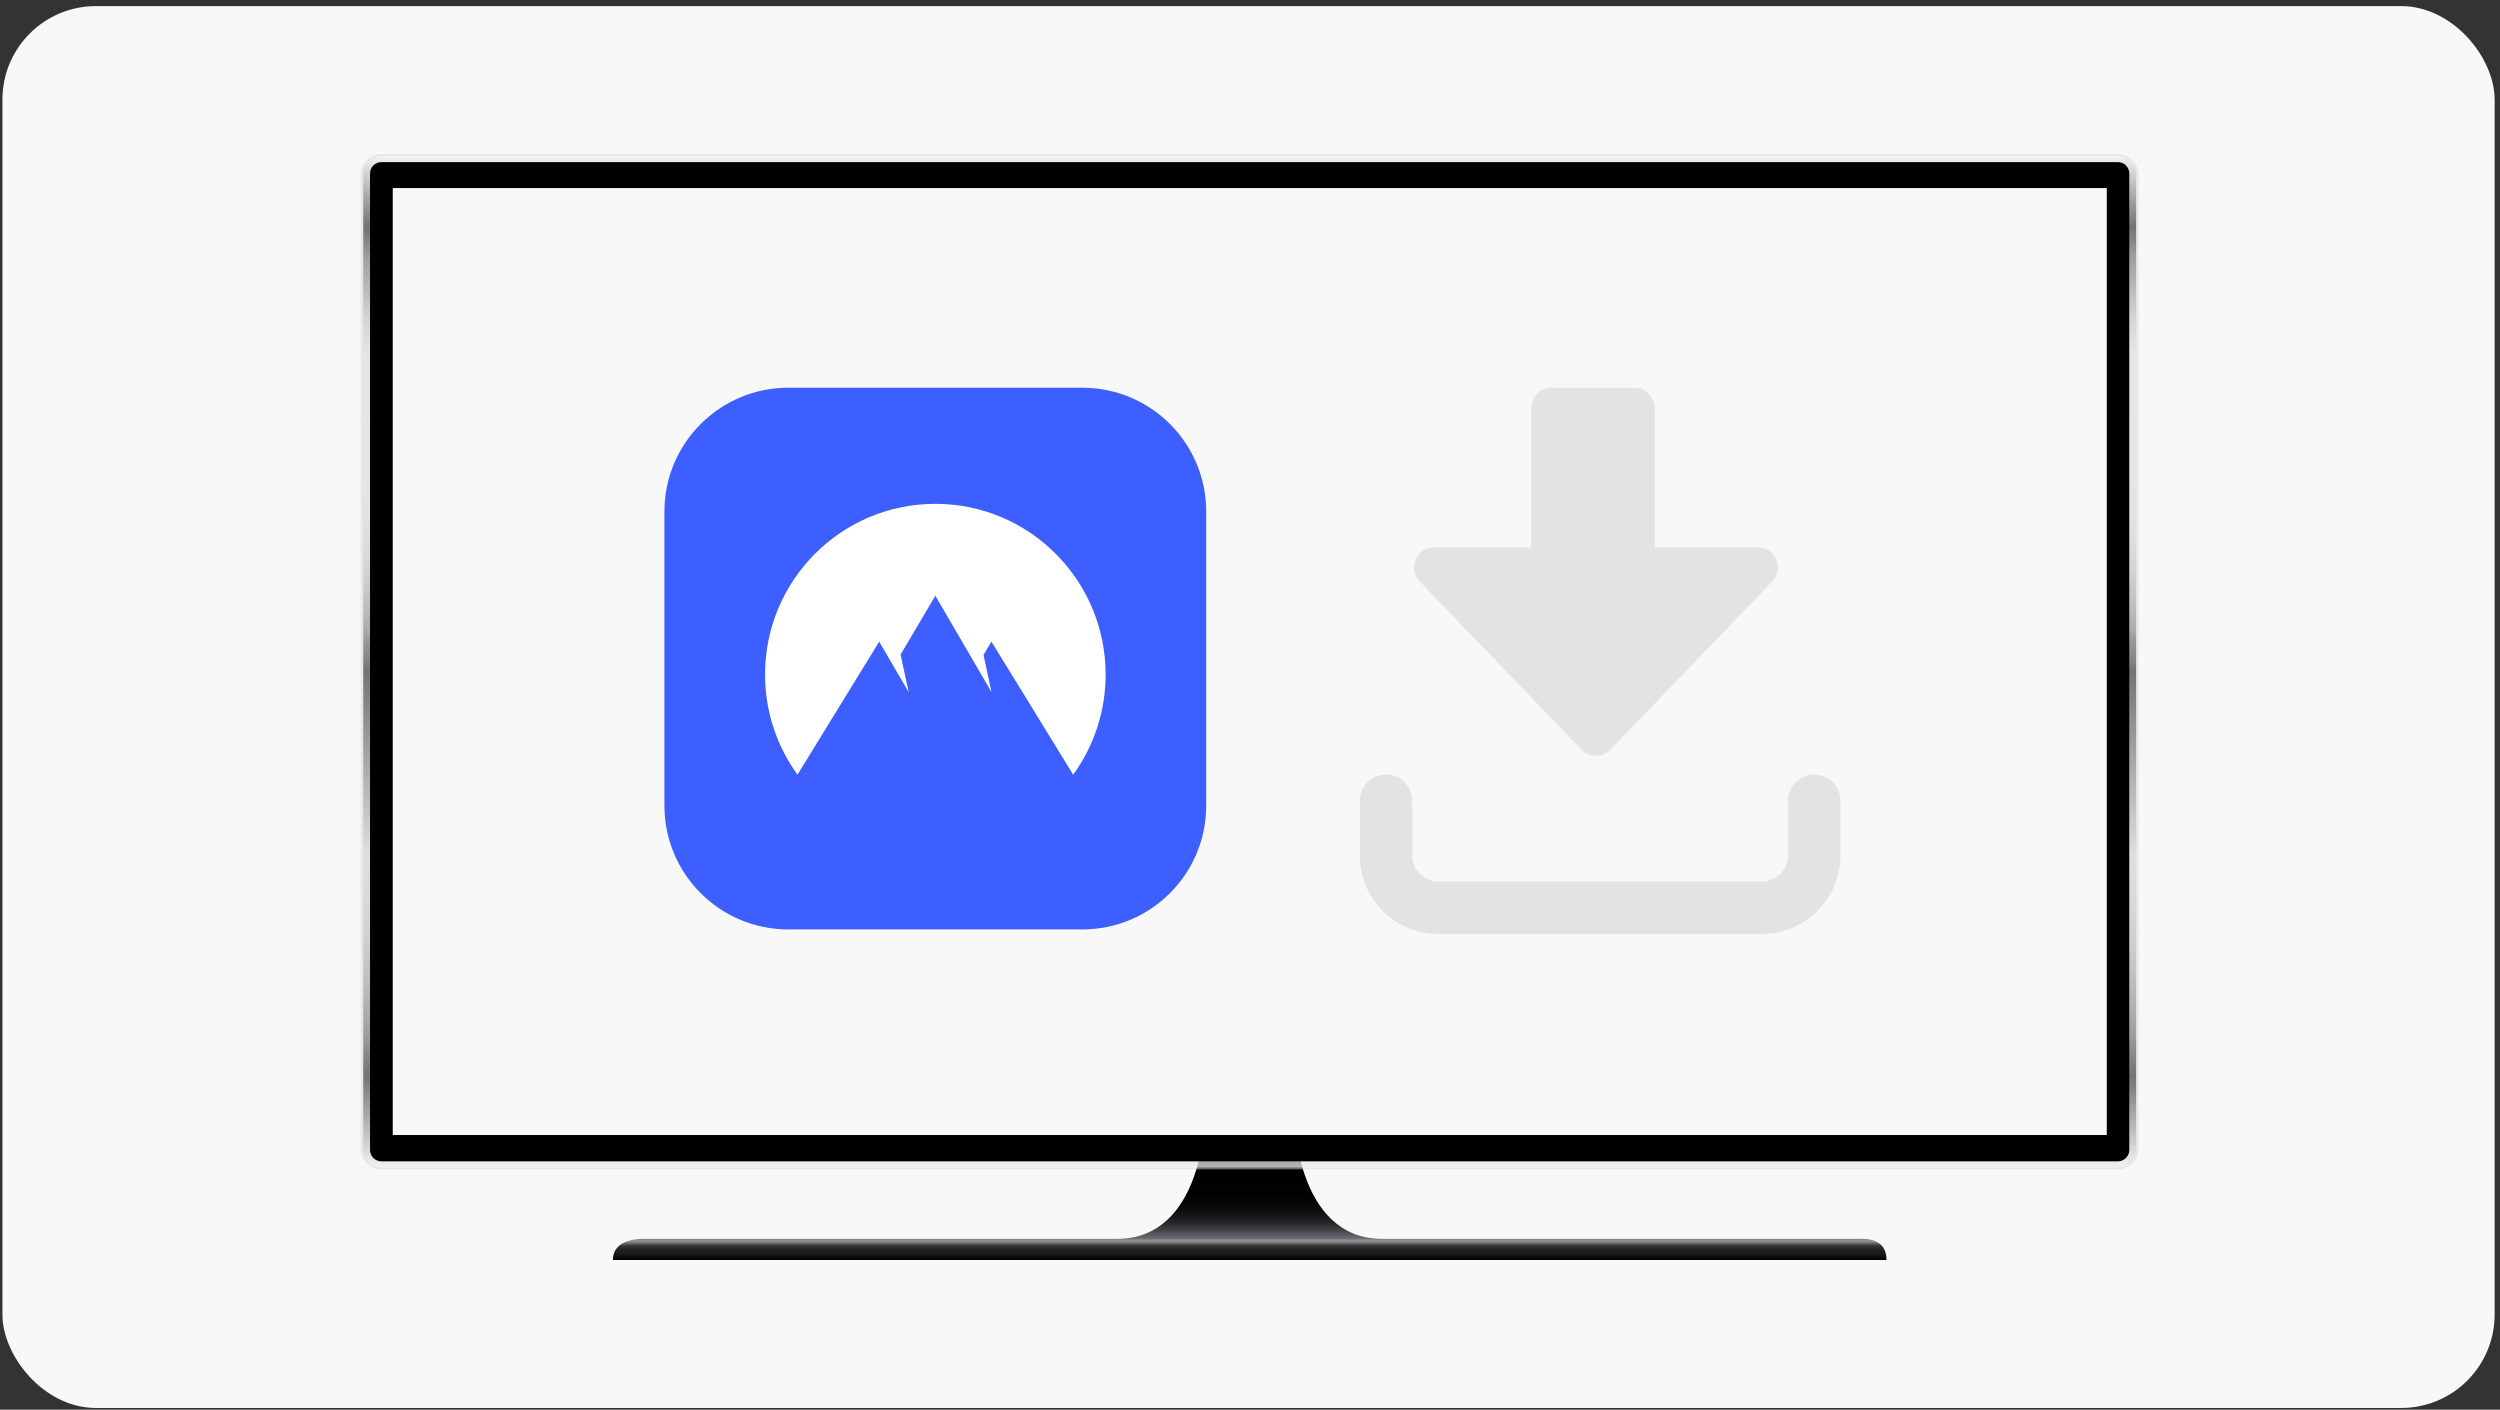
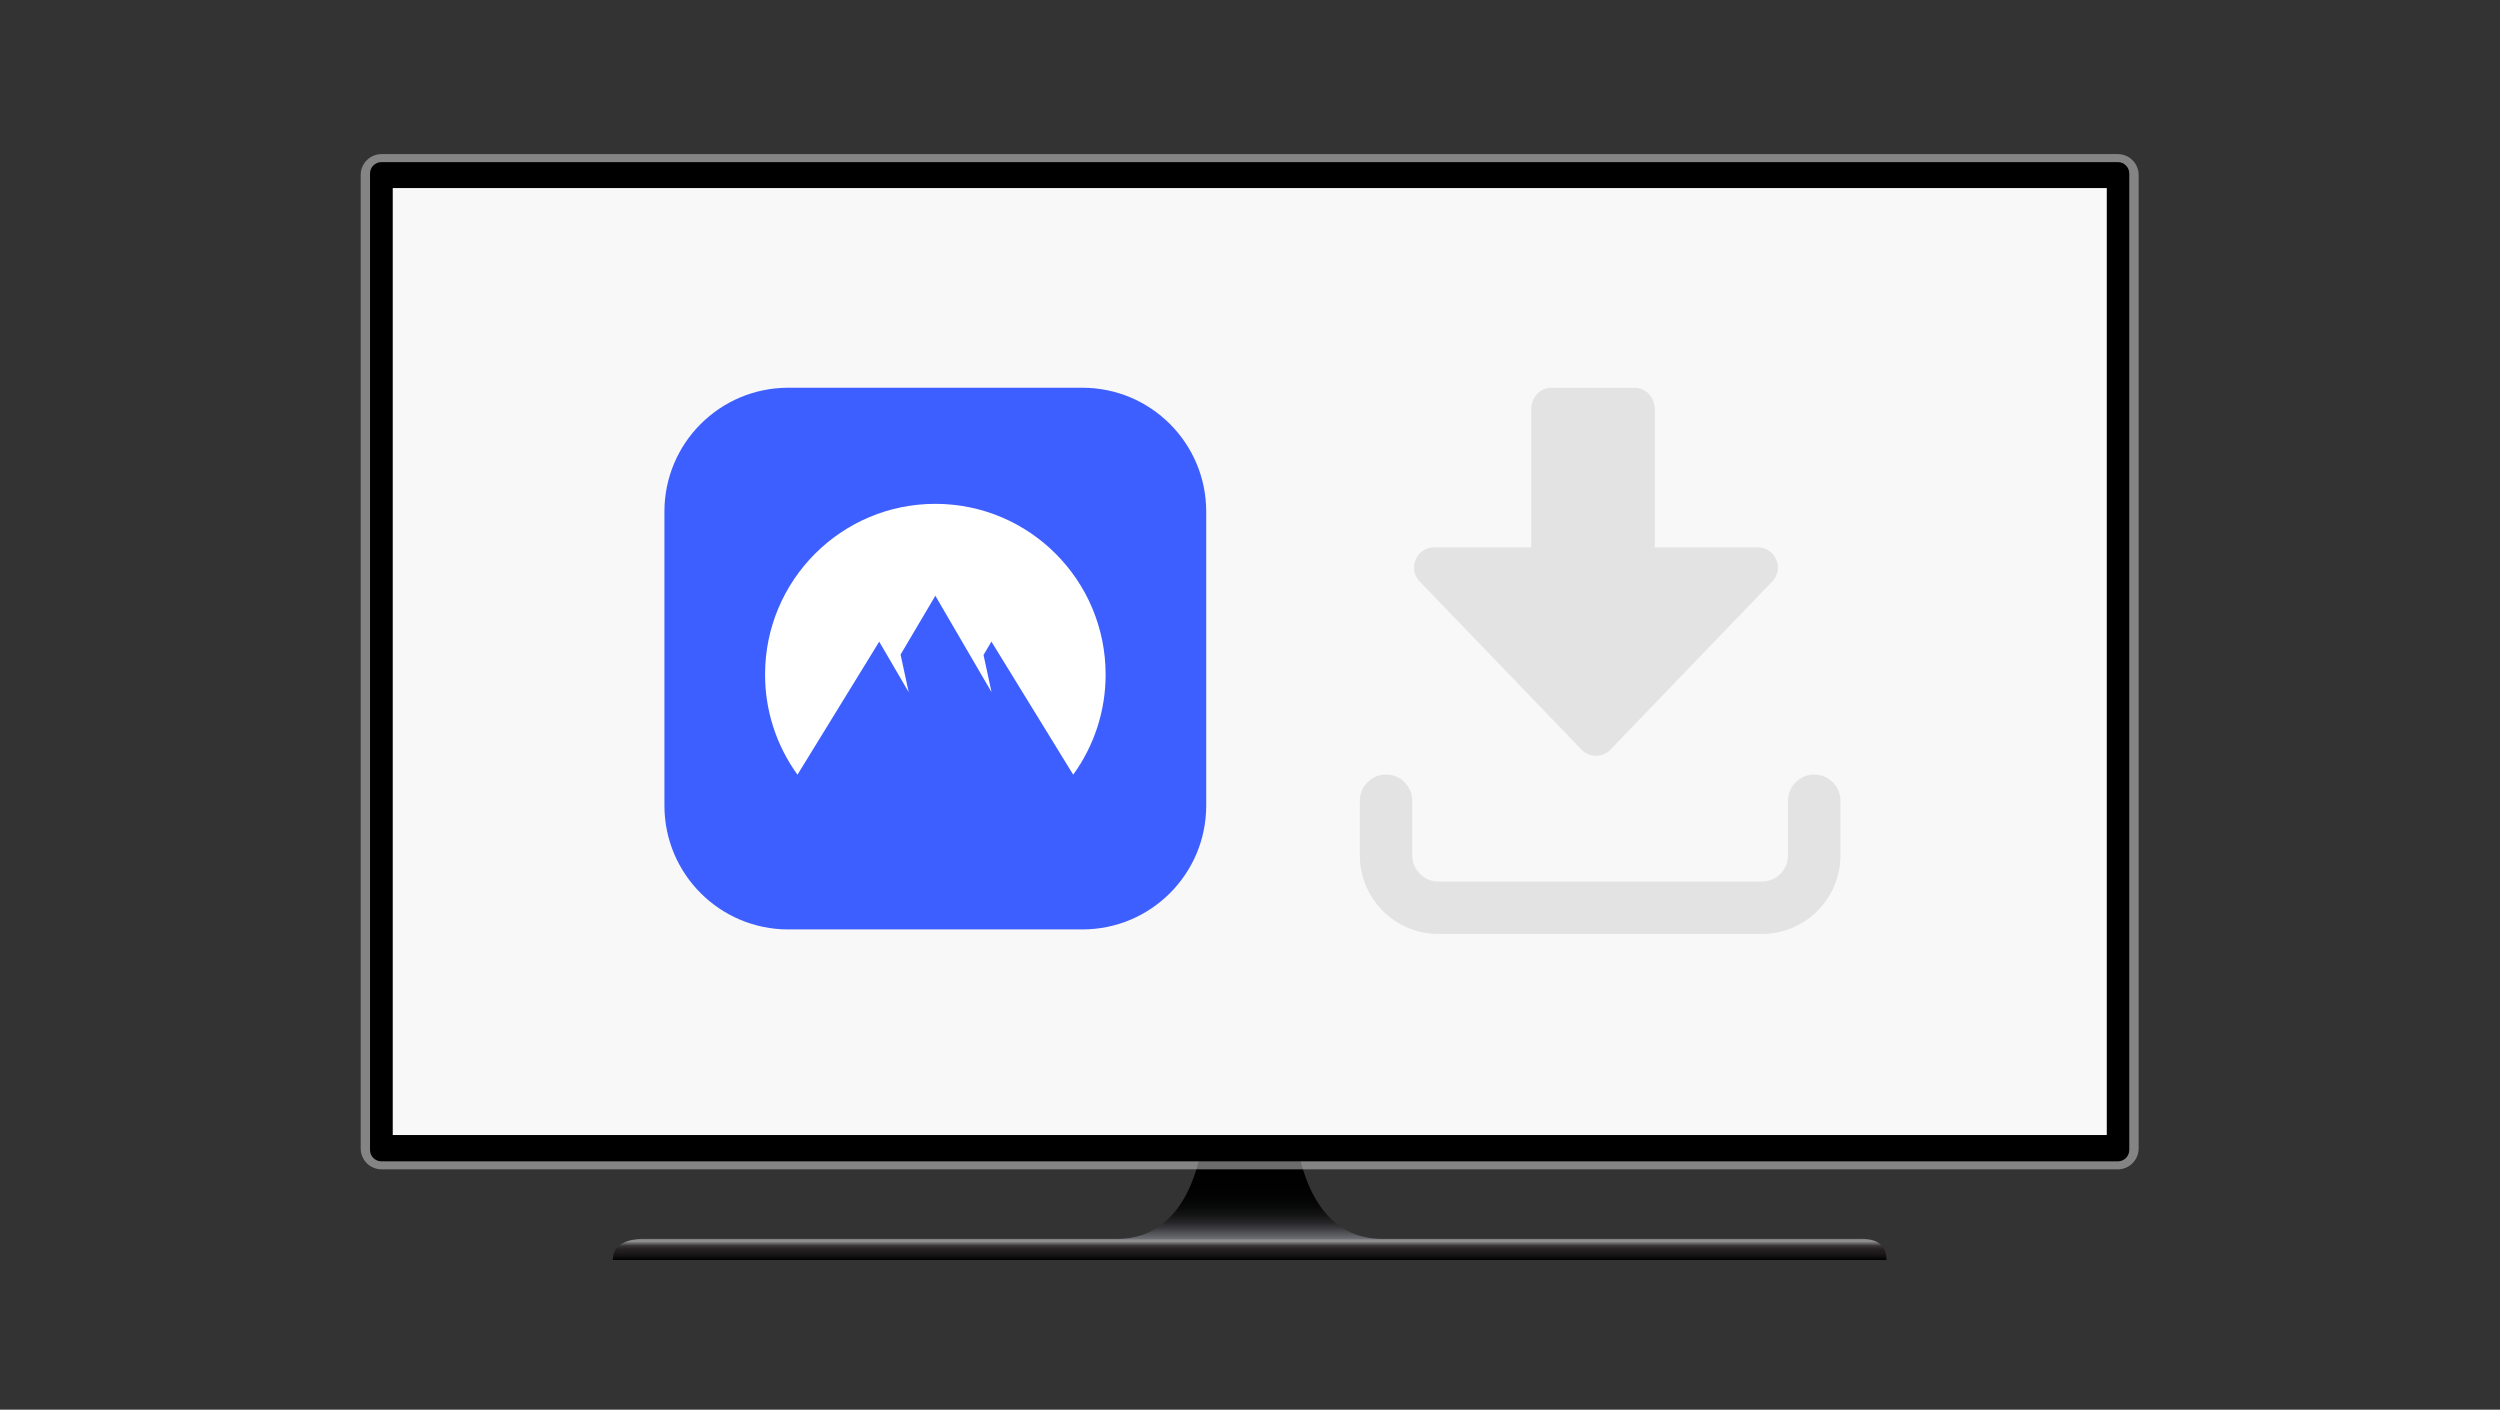
<svg xmlns="http://www.w3.org/2000/svg" width="321" height="181" viewBox="0 0 321 181" fill="none">
  <rect x="0" y="0" width="321" height="181" fill="#333333" stroke="none" />
-   <rect x="0.312" y="0.785" width="320" height="180" rx="12" fill="#F8F8F8" />
  <path d="M238.23 159.069C238.23 159.069 188.579 159.069 177.471 159.069C166.363 159.069 166.188 143.387 166.188 143.387H154.73C154.73 143.387 154.555 159.069 143.447 159.069C132.338 159.069 82.688 159.069 82.688 159.069C82.266 159.069 78.695 158.992 78.695 161.786H242.228C242.228 158.781 239.285 159.069 238.235 159.069H238.23Z" fill="url(#paint0_linear_43628_157023)" />
  <path opacity="0.5" d="M46.312 22.467L46.312 147.462C46.312 148.942 47.513 150.143 48.993 150.143H271.921C273.401 150.143 274.601 148.942 274.601 147.462V22.467C274.601 20.986 273.401 19.786 271.921 19.786H48.993C47.513 19.786 46.312 20.986 46.312 22.467Z" fill="#D6D6D6" />
-   <path style="mix-blend-mode:soft-light" opacity="0.5" d="M46.643 22.46L46.643 147.466C46.643 148.812 47.734 149.904 49.081 149.904H271.839C273.186 149.904 274.278 148.812 274.278 147.466V22.46C274.278 21.113 273.186 20.021 271.839 20.021H49.081C47.734 20.021 46.643 21.113 46.643 22.46Z" fill="url(#paint1_linear_43628_157023)" />
  <path d="M47.512 22.28L47.512 147.651C47.512 148.461 48.168 149.117 48.978 149.117H271.931C272.741 149.117 273.398 148.461 273.398 147.651V22.28C273.398 21.47 272.741 20.814 271.931 20.814H48.978C48.168 20.814 47.512 21.47 47.512 22.28Z" fill="black" />
  <rect x="50.428" y="24.148" width="220.083" height="121.589" fill="#F8F8F8" />
  <path d="M85.312 65.683C85.312 56.903 92.431 49.785 101.213 49.785H138.977C147.758 49.785 154.877 56.903 154.877 65.683V103.441C154.877 112.221 147.758 119.339 138.977 119.339H101.213C92.431 119.339 85.312 112.221 85.312 103.441V65.683Z" fill="#3E5FFF" />
  <path fill-rule="evenodd" clip-rule="evenodd" d="M102.396 99.47C99.682 95.725 98.226 91.223 98.234 86.607C98.234 74.505 108.023 64.693 120.098 64.693C132.173 64.693 141.961 74.505 141.961 86.607C141.97 91.224 140.513 95.725 137.799 99.47L127.298 82.379L126.285 84.096L127.312 88.867L120.098 76.494L115.634 84.048L116.673 88.869L112.89 82.389L102.396 99.47Z" fill="white" />
  <path d="M199.189 49.785C197.762 49.785 196.606 51.029 196.606 52.563V70.284L184.147 70.284C181.87 70.284 180.707 73.017 182.286 74.658L203.061 96.245C204.077 97.301 205.767 97.301 206.784 96.245L227.559 74.658C229.138 73.017 227.975 70.284 225.697 70.284L212.483 70.284V52.563C212.483 51.029 211.327 49.785 209.9 49.785H199.189Z" fill="#E3E3E3" />
  <path fill-rule="evenodd" clip-rule="evenodd" d="M177.967 99.454C179.825 99.454 181.332 100.961 181.332 102.819V109.826C181.332 111.684 182.838 113.191 184.697 113.191H226.218C228.077 113.191 229.583 111.684 229.583 109.826V102.819C229.583 100.961 231.09 99.454 232.948 99.454C234.807 99.454 236.313 100.961 236.313 102.819V109.826C236.313 115.401 231.794 119.921 226.218 119.921H184.697C179.121 119.921 174.602 115.401 174.602 109.826V102.819C174.602 100.961 176.108 99.454 177.967 99.454Z" fill="#E3E3E3" />
  <defs>
    <linearGradient id="paint0_linear_43628_157023" x1="160.456" y1="161.786" x2="160.456" y2="143.387" gradientUnits="userSpaceOnUse">
      <stop />
      <stop offset="0.02" stop-color="#0F0D0E" />
      <stop offset="0.05" stop-color="#1D1A1B" />
      <stop offset="0.07" stop-color="#231F20" />
      <stop offset="0.08" stop-color="#292526" />
      <stop offset="0.1" stop-color="#3A3637" />
      <stop offset="0.11" stop-color="#565454" />
      <stop offset="0.13" stop-color="#8F8F8F" />
      <stop offset="0.14" stop-color="#8D8D8D" />
      <stop offset="0.15" stop-color="#6C6D73" />
      <stop offset="0.18" stop-color="#57585C" />
      <stop offset="0.22" stop-color="#3C3C40" />
      <stop offset="0.26" stop-color="#262628" />
      <stop offset="0.31" stop-color="#151516" />
      <stop offset="0.37" stop-color="#080909" />
      <stop offset="0.45" stop-color="#020202" />
      <stop offset="0.62" />
    </linearGradient>
    <linearGradient id="paint1_linear_43628_157023" x1="160.458" y1="149.904" x2="160.458" y2="20.021" gradientUnits="userSpaceOnUse">
      <stop stop-color="white" />
      <stop offset="0.09" />
      <stop offset="0.11" stop-color="#262626" />
      <stop offset="0.13" stop-color="#545454" />
      <stop offset="0.16" stop-color="#7C7C7C" />
      <stop offset="0.19" stop-color="#9C9C9C" />
      <stop offset="0.22" stop-color="#B6B6B6" />
      <stop offset="0.25" stop-color="#C7C7C7" />
      <stop offset="0.28" stop-color="#D2D2D2" />
      <stop offset="0.31" stop-color="#D6D6D6" />
      <stop offset="0.49" />
      <stop offset="0.5" stop-color="#1F1F1F" />
      <stop offset="0.52" stop-color="#494949" />
      <stop offset="0.53" stop-color="#6E6E6E" />
      <stop offset="0.55" stop-color="#8F8F8F" />
      <stop offset="0.57" stop-color="#AAAAAA" />
      <stop offset="0.59" stop-color="#C0C0C0" />
      <stop offset="0.61" stop-color="#D1D1D1" />
      <stop offset="0.64" stop-color="#DDDDDD" />
      <stop offset="0.68" stop-color="#E4E4E4" />
      <stop offset="0.8" stop-color="#E6E6E6" />
      <stop offset="0.81" stop-color="#DFDFDF" />
      <stop offset="0.83" stop-color="#CECECE" />
      <stop offset="0.85" stop-color="#B2B2B2" />
      <stop offset="0.87" stop-color="#8A8A8A" />
      <stop offset="0.9" stop-color="#575757" />
      <stop offset="0.92" stop-color="#1A1A1A" />
      <stop offset="0.93" />
      <stop offset="1" stop-color="white" />
    </linearGradient>
  </defs>
</svg>